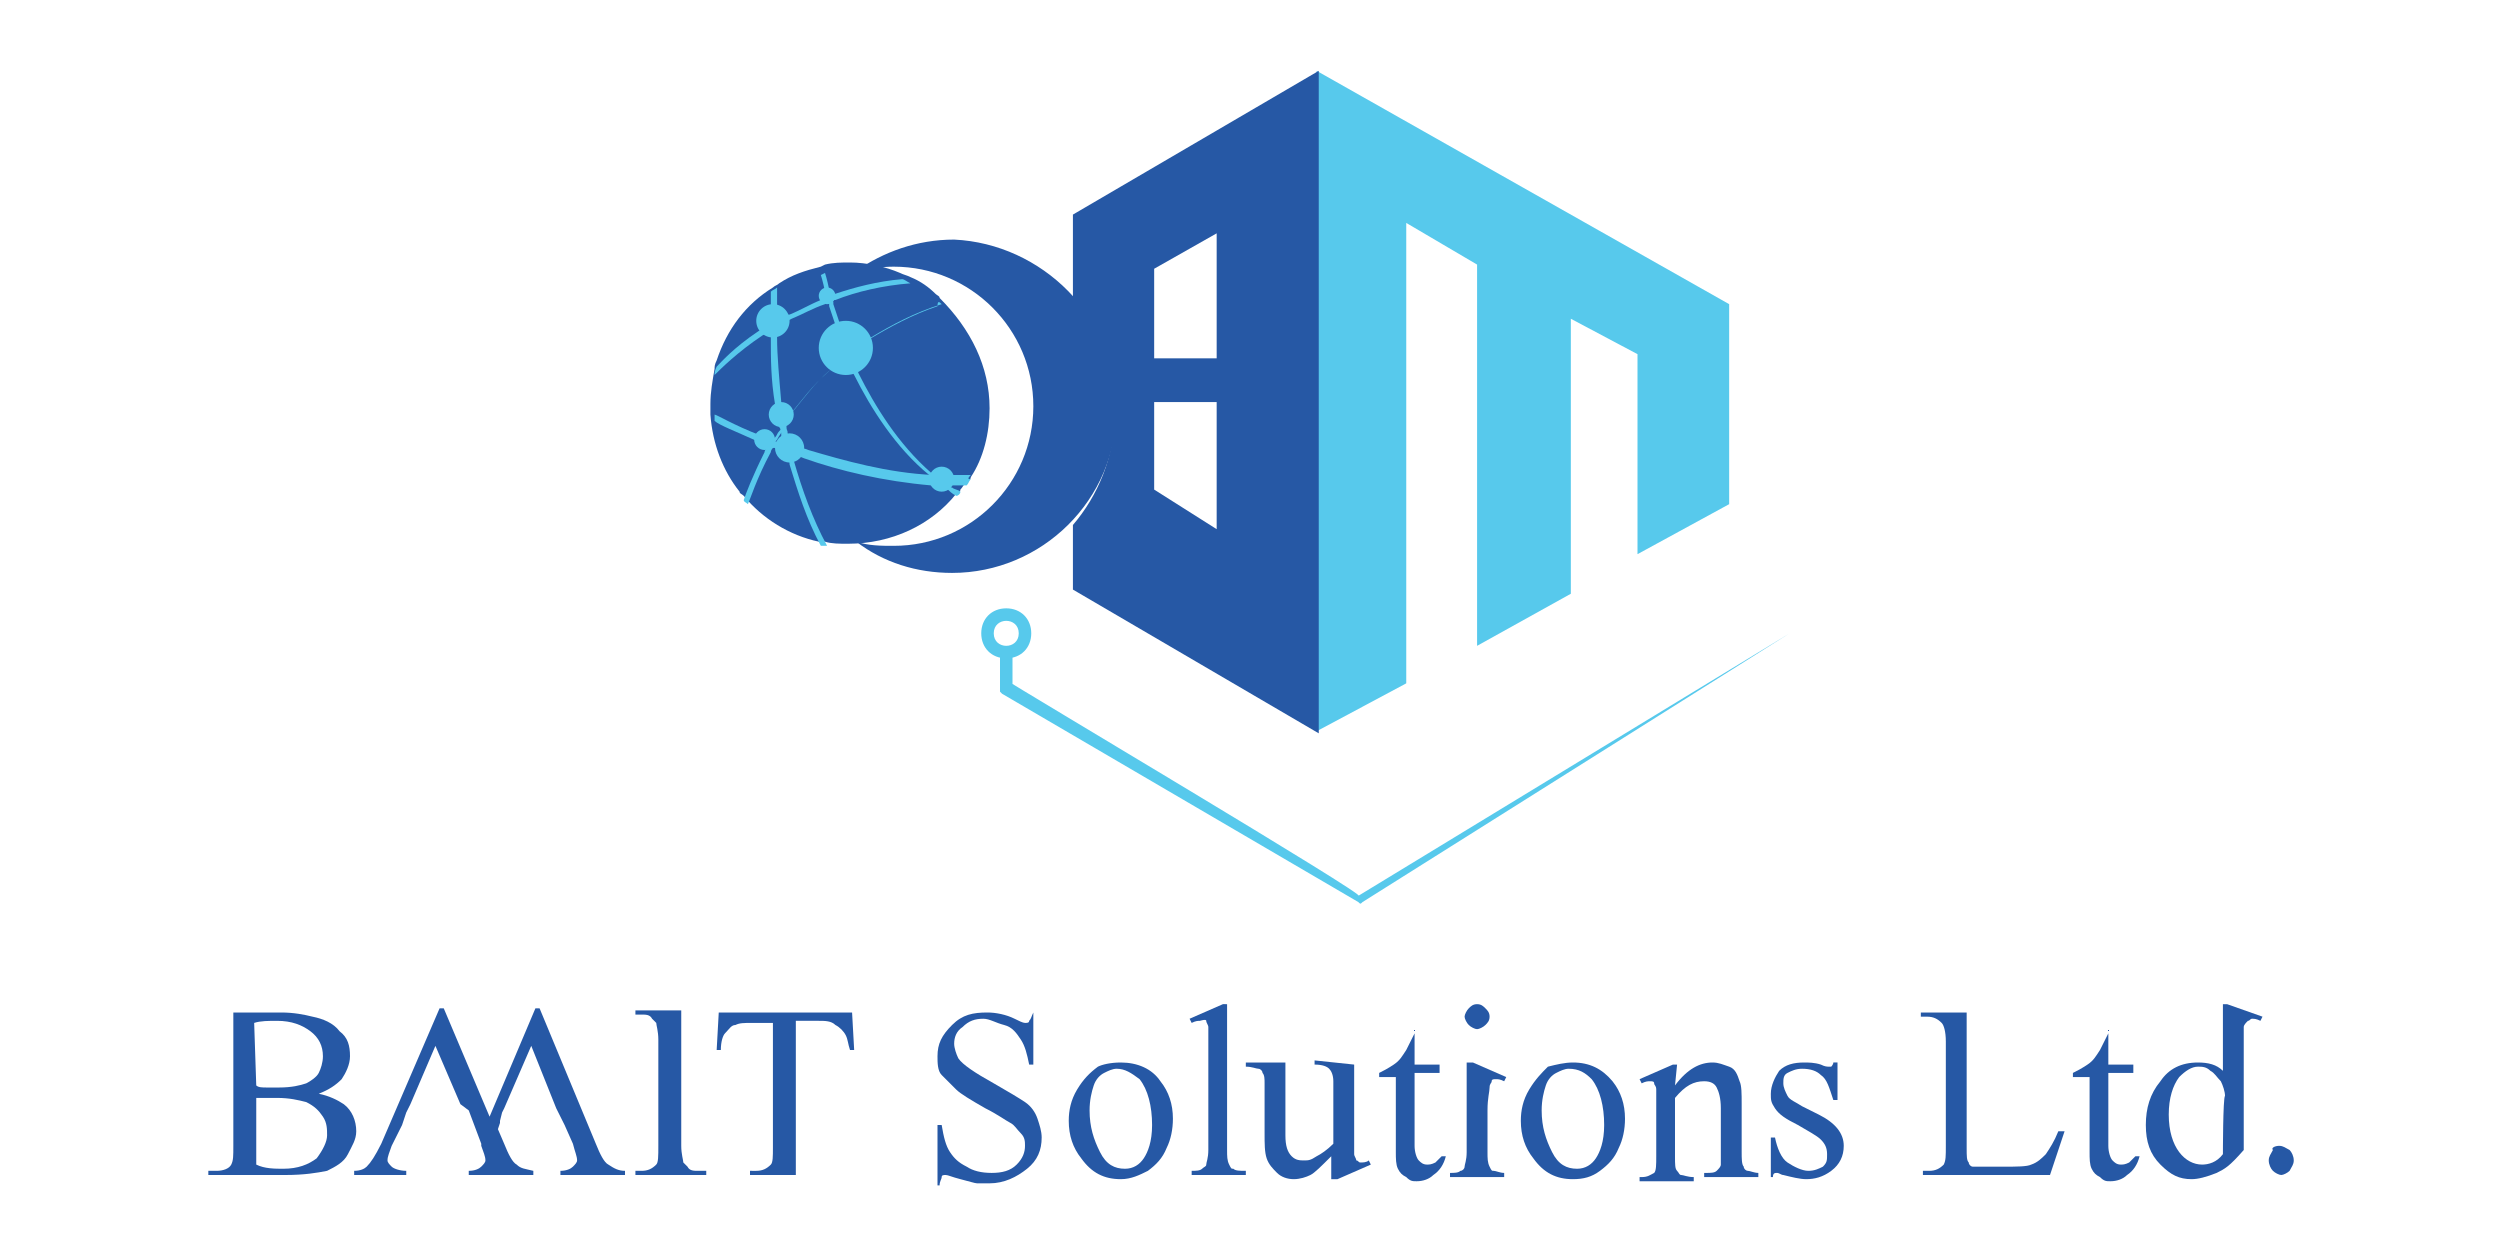
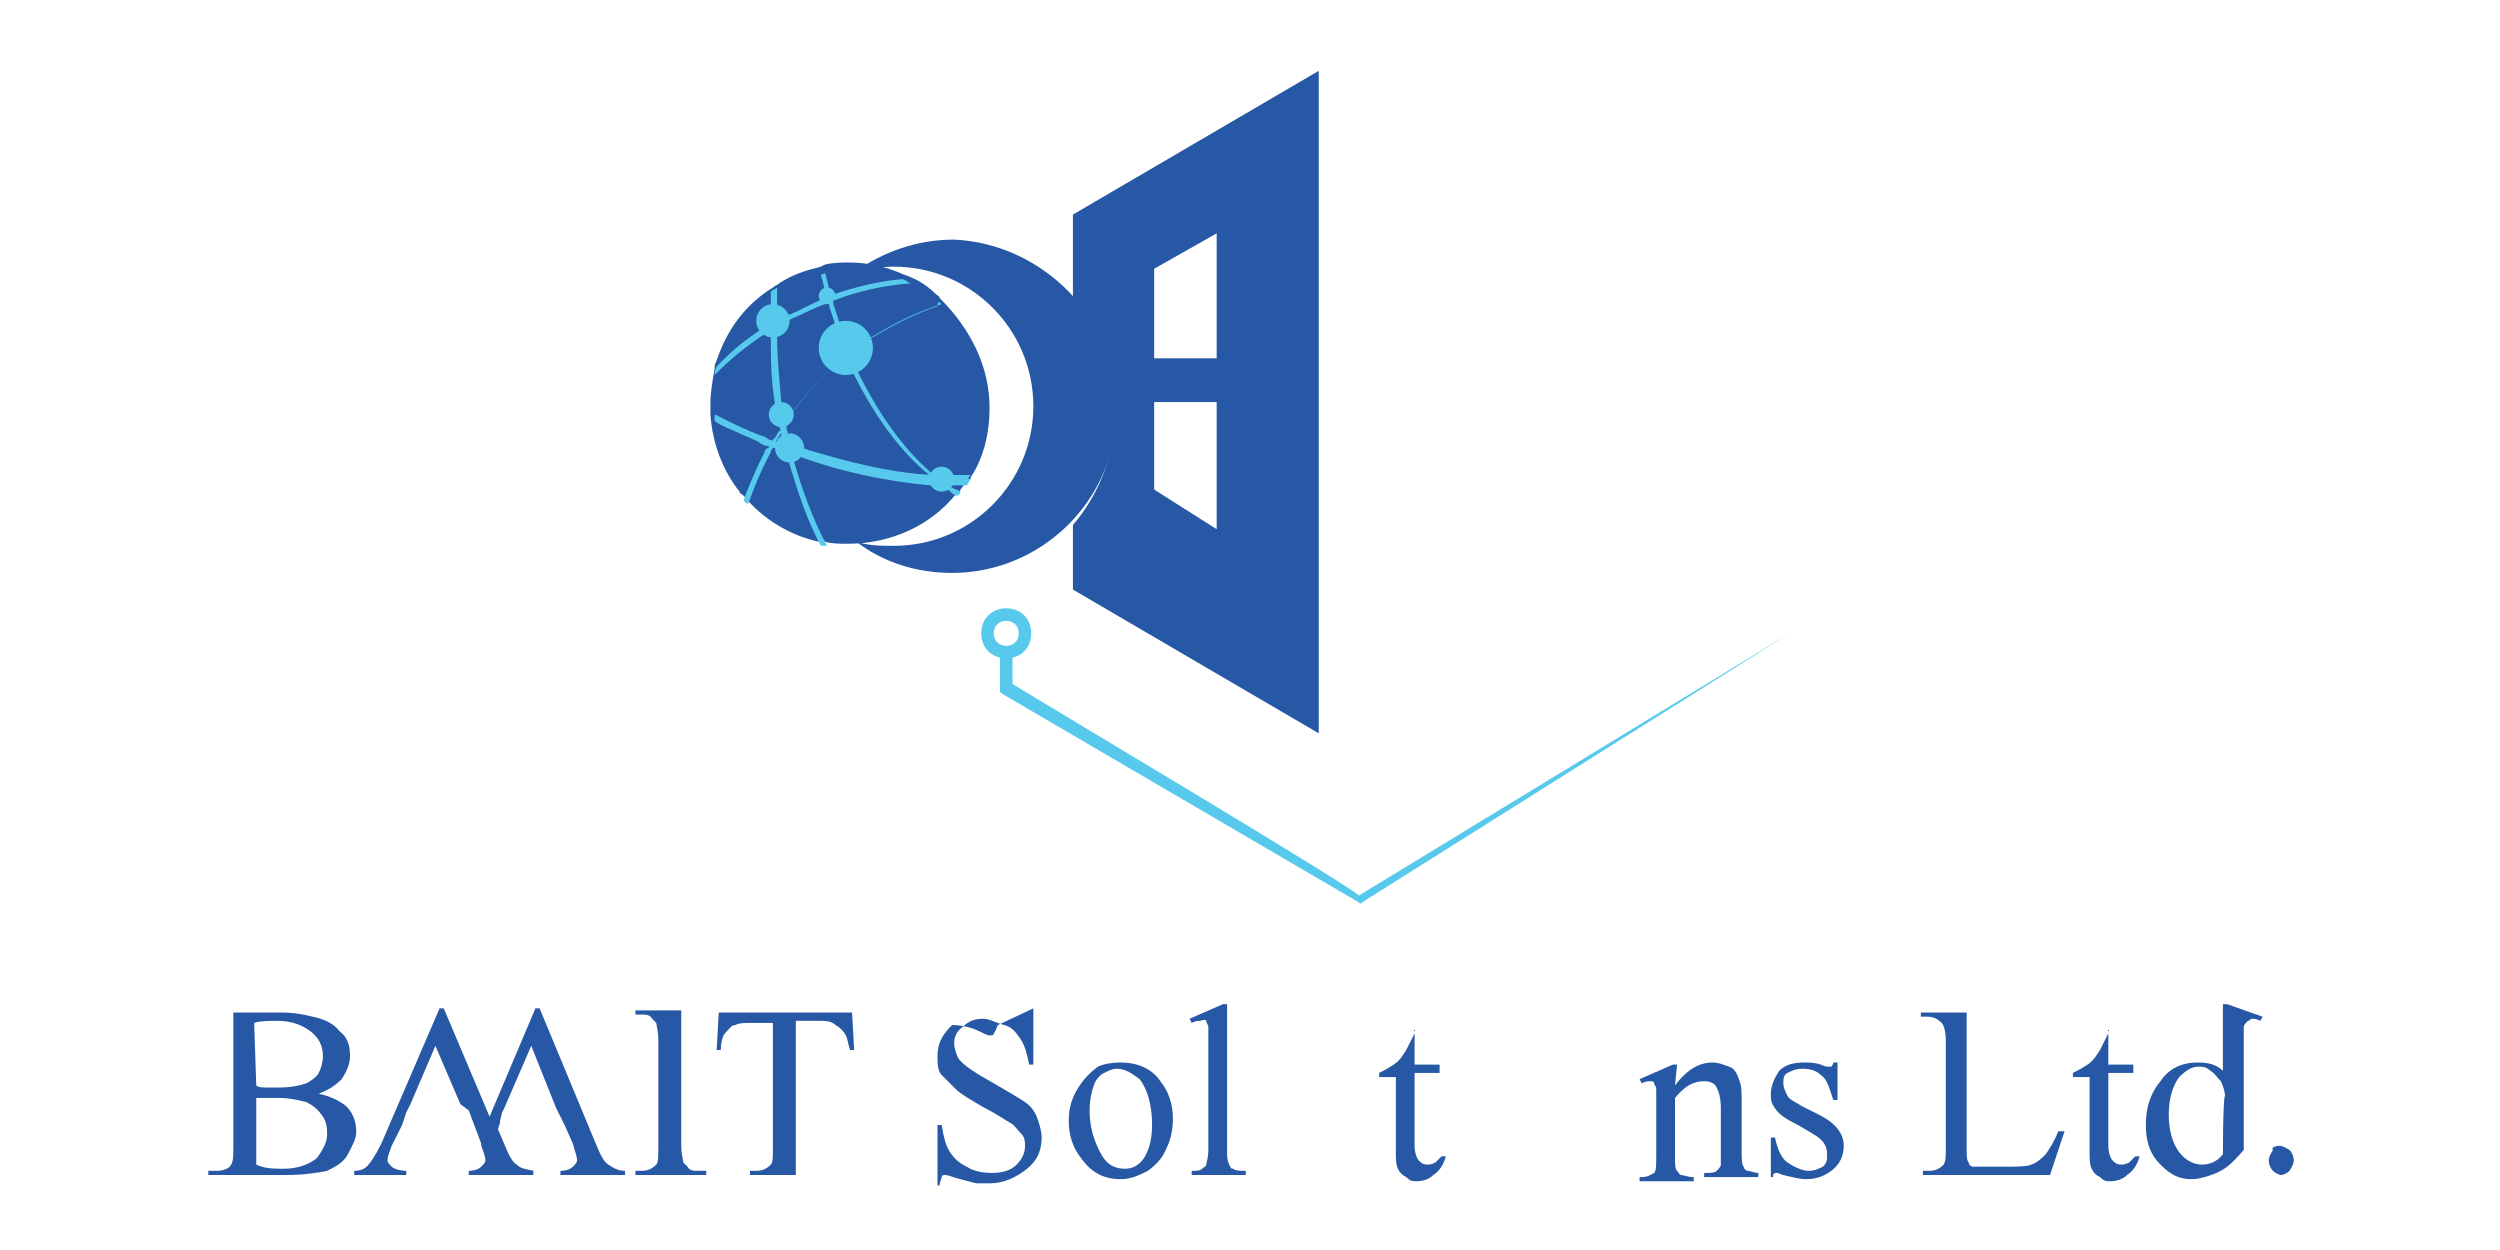
<svg xmlns="http://www.w3.org/2000/svg" version="1.1" id="Layer_1" x="0px" y="0px" viewBox="0 0 120 60" style="enable-background:new 0 0 120 60;" xml:space="preserve">
  <style type="text/css">
	.st0{fill:#2658A5;}
	.st1{fill:#57C9EC;}
</style>
  <g>
    <g>
      <path class="st0" d="M53.6,19.6c0,4.4-3.6,7.9-7.9,7.9c-1.7,0-3.3-0.5-4.6-1.5c0.6,0.2,1.2,0.2,1.8,0.2c3.7,0,6.7-3,6.7-6.7    s-3-6.7-6.7-6.7c-0.6,0-1.2,0.1-1.8,0.2c1.3-0.9,2.9-1.5,4.7-1.5C50,11.7,53.6,15.2,53.6,19.6z" />
      <g>
        <path class="st0" d="M47.5,19.6c0,1.2-0.3,2.4-0.9,3.3l0,0c0,0.1-0.1,0.2-0.2,0.2c-0.1,0.1-0.2,0.3-0.3,0.4     c0,0.1-0.1,0.2-0.2,0.2c-1.2,1.5-3.1,2.4-5.2,2.4c-0.4,0-0.8,0-1.1-0.1h0c-0.1,0-0.2,0-0.3,0c-1.4-0.3-2.7-1.1-3.6-2.2v0     c-0.1-0.1-0.2-0.1-0.2-0.2c0,0,0,0,0,0c-0.8-1-1.3-2.3-1.4-3.7c0-0.1,0-0.2,0-0.3v0c0,0,0-0.1,0-0.2c0-0.6,0.1-1.1,0.2-1.7     c0-0.1,0-0.2,0.1-0.4c0,0,0,0,0,0c0.5-1.5,1.4-2.7,2.7-3.5c0.1-0.1,0.2-0.1,0.3-0.2v0c0.6-0.4,1.2-0.6,2-0.8l0.2-0.1     c0.4-0.1,0.8-0.1,1.2-0.1c0.8,0,1.7,0.2,2.4,0.5c0.2,0.1,0.3,0.1,0.5,0.2c0.5,0.2,0.9,0.5,1.2,0.8c0.1,0.1,0.2,0.1,0.2,0.2     C46.6,15.8,47.5,17.6,47.5,19.6z" />
        <g>
          <circle class="st1" cx="40.6" cy="16.7" r="1.3" />
          <circle class="st1" cx="39.7" cy="14.2" r="0.4" />
          <circle class="st1" cx="37.1" cy="15.4" r="0.8" />
          <circle class="st1" cx="37.5" cy="19.9" r="0.6" />
          <circle class="st1" cx="37.9" cy="21.5" r="0.7" />
          <circle class="st1" cx="45.2" cy="23" r="0.6" />
-           <circle class="st1" cx="36.7" cy="21.1" r="0.5" />
          <path class="st1" d="M39.7,26.2L39.7,26.2c-0.1,0-0.2,0-0.3,0c-0.7-1.3-1.1-2.6-1.5-3.9c0-0.2-0.1-0.4-0.2-0.7      c0-0.1,0-0.2-0.1-0.3c0-0.1-0.1-0.3-0.1-0.4c0-0.1,0-0.3-0.1-0.4c0,0,0,0,0,0c0,0,0,0,0,0c0-0.1,0-0.3-0.1-0.5      c0-0.2-0.1-0.4-0.1-0.6v0c-0.2-1.2-0.2-2.2-0.2-3.1v-0.8c0-0.3,0-0.6,0-0.9c0-0.2,0-0.4,0-0.6c0.1-0.1,0.2-0.1,0.3-0.2      c0,0.1,0,0.4,0,0.8c0,0.2,0,0.4,0,0.6v0.4c0,0.2,0,0.4,0,0.6c0,0.9,0.1,1.9,0.2,3.1c0,0.1,0,0.2,0,0.3c0,0.1,0,0.3,0.1,0.4      c0,0.1,0,0.2,0.1,0.3s0,0.2,0.1,0.4c0,0.2,0.1,0.4,0.1,0.6c0,0.1,0,0.2,0.1,0.3c0,0.2,0.1,0.3,0.1,0.5      C38.5,23.5,39,24.9,39.7,26.2z" />
          <path class="st1" d="M43.7,13.6c-1.3,0.1-2.6,0.4-3.6,0.8c0,0-0.1,0-0.1,0c-0.1,0-0.2,0.1-0.2,0.1c-0.1,0-0.1,0-0.2,0.1      c-0.6,0.2-1.1,0.5-1.6,0.7c-0.2,0.1-0.4,0.2-0.6,0.3c-0.1,0-0.2,0.1-0.3,0.2c-0.2,0.1-0.3,0.2-0.5,0.3c-1.2,0.8-2,1.6-2.3,1.9      c0-0.1,0-0.2,0.1-0.4c0,0,0,0,0,0c0.2-0.2,0.8-0.9,2-1.7c0.2-0.1,0.4-0.3,0.7-0.4c0.1-0.1,0.2-0.1,0.3-0.2      c0.2-0.1,0.3-0.2,0.5-0.2c0.5-0.2,1-0.5,1.5-0.7c0.1,0,0.2-0.1,0.3-0.1c0.1,0,0.2-0.1,0.2-0.1c0.1,0,0.1-0.1,0.2-0.1      c0.9-0.3,2-0.6,3.2-0.7C43.4,13.4,43.5,13.5,43.7,13.6z" />
          <path class="st1" d="M46.6,23L46.6,23c-0.1,0.1-0.1,0.2-0.2,0.3h-0.1c-0.2,0-0.4,0-0.6,0c-0.1,0-0.2,0-0.2,0c-0.2,0-0.3,0-0.5,0      h0c-0.1,0-0.2,0-0.3,0c-2.3-0.2-4.4-0.7-6.1-1.3c-0.2-0.1-0.4-0.1-0.5-0.2c-0.1,0-0.2-0.1-0.3-0.1c-0.2-0.1-0.3-0.1-0.5-0.2      c0,0-0.1,0-0.1,0c0,0-0.1,0-0.1,0c-0.1,0-0.2-0.1-0.3-0.1c-0.1,0-0.3-0.1-0.4-0.2c-1.1-0.5-1.9-0.8-2.1-1c0-0.1,0-0.2,0-0.3      c0.1,0,0.9,0.5,2.2,1c0.1,0,0.3,0.1,0.4,0.2c0.1,0,0.2,0.1,0.3,0.1c0,0,0.1,0,0.1,0c0,0,0.1,0,0.1,0h0c0.1,0,0.2,0.1,0.4,0.1      c0.1,0,0.2,0.1,0.3,0.1c0.2,0.1,0.5,0.1,0.7,0.2c1.7,0.5,3.8,1.1,6,1.2c0.2,0,0.3,0,0.5,0c0.2,0,0.4,0,0.7,0c0.2,0,0.4,0,0.6,0      C46.4,23,46.5,23,46.6,23z" />
          <path class="st1" d="M45.2,14.6c-1.3,0.4-2.4,1-3.4,1.6c-0.3,0.2-0.7,0.4-1,0.7c-0.1,0-0.2,0.1-0.2,0.2      c-0.3,0.2-0.5,0.5-0.8,0.7c-0.7,0.6-1.2,1.3-1.7,1.9c-0.1,0.1-0.2,0.3-0.3,0.5c-0.1,0.1-0.2,0.2-0.2,0.4c0,0,0,0,0,0      c0,0,0,0,0,0c-0.1,0.2-0.2,0.3-0.3,0.5c0,0-0.1,0.1-0.1,0.2c0,0.1-0.1,0.1-0.1,0.2c0,0-0.1,0.1-0.1,0.2c-0.7,1.3-1,2.3-1.1,2.5      c-0.1-0.1-0.2-0.1-0.2-0.2c0,0,0,0,0,0c0.1-0.3,0.4-1.1,1-2.3v0c0-0.1,0.1-0.2,0.2-0.2c0-0.1,0.1-0.1,0.1-0.2      c0-0.1,0.1-0.2,0.2-0.3c0.1-0.1,0.1-0.2,0.2-0.3c0.1-0.1,0.2-0.2,0.2-0.4c0.1-0.1,0.2-0.2,0.2-0.3c0.1-0.1,0.1-0.2,0.2-0.2      c0.5-0.6,1-1.3,1.7-1.9c0.3-0.3,0.6-0.5,0.9-0.8c0.1-0.1,0.2-0.1,0.2-0.2c0.3-0.2,0.6-0.4,0.9-0.6c1-0.6,2.1-1.2,3.3-1.6      C45,14.4,45.1,14.5,45.2,14.6z" />
          <path class="st1" d="M46.1,23.6c0,0.1-0.1,0.2-0.2,0.2c-0.2-0.1-0.3-0.2-0.5-0.4c-0.2-0.1-0.3-0.2-0.5-0.3h0      c-0.1-0.1-0.2-0.2-0.3-0.3C43,21.5,41.8,19.6,41,18c-0.2-0.3-0.3-0.6-0.4-0.9c0-0.1-0.1-0.2-0.1-0.3c-0.2-0.4-0.3-0.8-0.4-1.2      c-0.1-0.3-0.2-0.6-0.3-0.9c0,0,0-0.1,0-0.1c0-0.1,0-0.2-0.1-0.3c0-0.1-0.1-0.2-0.1-0.3c-0.1-0.5-0.2-0.8-0.2-0.8l0.2-0.1      c0,0,0.1,0.3,0.2,0.8c0,0.1,0,0.2,0.1,0.3c0,0.1,0,0.2,0.1,0.3c0,0,0,0.1,0,0.1c0.1,0.3,0.2,0.6,0.3,0.9s0.2,0.7,0.4,1.1      c0,0.1,0.1,0.2,0.1,0.3c0.1,0.3,0.3,0.6,0.4,1c0.8,1.6,1.9,3.4,3.5,4.8c0.1,0.1,0.2,0.2,0.4,0.3c0.1,0.1,0.2,0.2,0.4,0.3      c0,0,0.1,0.1,0.2,0.1C45.8,23.5,46,23.5,46.1,23.6z" />
        </g>
      </g>
-       <polygon class="st1" points="63.2,3.4 83,14.6 83,24.2 78.6,26.6 78.6,17 75.4,15.3 75.4,28.5 70.9,31 70.9,12.7 67.5,10.7     67.5,32.8 63.2,35.1   " />
      <path class="st0" d="M51.5,10.3v4.3c1.2,1.4,2,3.3,2,5.3s-0.8,3.9-2,5.3v3.1l11.8,6.9V3.4L51.5,10.3z M55.4,12.9l3-1.7v6h-3V12.9z     M58.4,25.4l-3-1.9v-4.2h3V25.4z" />
      <g>
        <path class="st1" d="M48.3,31.6c-0.7,0-1.2-0.5-1.2-1.2s0.5-1.2,1.2-1.2s1.2,0.5,1.2,1.2C49.5,31.1,49,31.6,48.3,31.6z      M48.3,29.8c-0.3,0-0.6,0.2-0.6,0.6S48,31,48.3,31s0.6-0.2,0.6-0.6S48.6,29.8,48.3,29.8z" />
        <path class="st1" d="M48.6,31.3l0,1.7l-0.2-0.3C48.3,32.7,66,43.2,65.2,43l20.7-12.6L65.4,43.3c-0.1,0.1-0.1,0.1-0.2,0l-17.1-10     L48,33.2V33l0-1.7H48.6L48.6,31.3z" />
      </g>
    </g>
    <g>
      <path class="st0" d="M16.5,53c-0.3-0.2-0.7-0.4-1.2-0.5c0.5-0.2,0.8-0.4,1.1-0.7c0.2-0.3,0.4-0.7,0.4-1.1c0-0.5-0.1-0.9-0.5-1.2    c-0.3-0.4-0.8-0.6-1.3-0.7c-0.4-0.1-0.9-0.2-1.5-0.2h-2.3V55c0,0.5,0,0.7-0.1,0.9c-0.1,0.2-0.4,0.3-0.7,0.3H10v0.2h3.7    c0.9,0,1.5-0.1,2-0.2c0.4-0.2,0.8-0.4,1-0.8s0.4-0.7,0.4-1.1C17.1,53.8,16.9,53.3,16.5,53z M12.2,49.1c0.3-0.1,0.7-0.1,1.1-0.1    c0.7,0,1.2,0.2,1.6,0.5c0.4,0.3,0.6,0.7,0.6,1.2c0,0.3-0.1,0.6-0.2,0.8c-0.1,0.2-0.4,0.4-0.6,0.5c-0.3,0.1-0.7,0.2-1.3,0.2    c-0.2,0-0.4,0-0.6,0c-0.2,0-0.4,0-0.5-0.1L12.2,49.1L12.2,49.1z M15.2,55.6c-0.4,0.3-0.9,0.5-1.6,0.5c-0.4,0-0.9,0-1.3-0.2v-3.2    c0.1,0,0.2,0,0.4,0c0.2,0,0.4,0,0.6,0c0.6,0,1,0.1,1.4,0.2c0.4,0.2,0.6,0.4,0.8,0.7c0.2,0.3,0.2,0.6,0.2,0.9    C15.7,54.8,15.5,55.2,15.2,55.6z" />
      <path class="st0" d="M33.5,56.2c-0.2,0-0.4,0-0.5-0.2c-0.1-0.1-0.2-0.2-0.2-0.2c0-0.1-0.1-0.4-0.1-0.8v-6.5h-2.2v0.2h0.3    c0.2,0,0.4,0,0.5,0.2c0.1,0.1,0.2,0.2,0.2,0.2c0,0.1,0.1,0.4,0.1,0.8V55c0,0.5,0,0.8-0.1,0.9c-0.2,0.2-0.4,0.3-0.7,0.3h-0.3v0.2    h3.4v-0.2C33.8,56.2,33.5,56.2,33.5,56.2z" />
      <path class="st0" d="M40.9,48.6h-6.4l-0.1,1.8h0.2c0-0.4,0.1-0.7,0.2-0.8c0.2-0.2,0.3-0.4,0.5-0.4c0.2-0.1,0.4-0.1,0.8-0.1h1v6    c0,0.4,0,0.7-0.1,0.8c-0.2,0.2-0.4,0.3-0.7,0.3H36v0.2h2.2v-7.4h1.1c0.3,0,0.6,0,0.8,0.2c0.2,0.1,0.4,0.3,0.5,0.5    c0.1,0.2,0.1,0.4,0.2,0.7H41L40.9,48.6z" />
-       <path class="st0" d="M49.6,48.4v2.7h-0.2c-0.1-0.5-0.2-0.9-0.4-1.2s-0.4-0.6-0.8-0.7s-0.7-0.3-1-0.3c-0.4,0-0.7,0.1-1,0.4    c-0.3,0.2-0.4,0.5-0.4,0.8c0,0.2,0.1,0.5,0.2,0.7c0.2,0.3,0.8,0.7,1.7,1.2c0.7,0.4,1.2,0.7,1.5,0.9c0.3,0.2,0.5,0.5,0.6,0.8    s0.2,0.6,0.2,0.9c0,0.6-0.2,1.1-0.7,1.5s-1.1,0.7-1.8,0.7c-0.2,0-0.4,0-0.6,0c-0.1,0-0.4-0.1-0.8-0.2s-0.6-0.2-0.7-0.2    c-0.1,0-0.2,0-0.2,0.1s-0.1,0.2-0.1,0.4H45V54h0.2c0.1,0.6,0.2,1,0.4,1.3s0.4,0.5,0.8,0.7c0.3,0.2,0.7,0.3,1.2,0.3    c0.5,0,0.9-0.1,1.2-0.4c0.3-0.3,0.4-0.6,0.4-0.9c0-0.2,0-0.4-0.2-0.6s-0.3-0.4-0.5-0.5c-0.2-0.1-0.6-0.4-1.2-0.7    c-0.7-0.4-1.2-0.7-1.4-0.9s-0.5-0.5-0.7-0.7s-0.2-0.6-0.2-0.9c0-0.6,0.2-1,0.7-1.5s1-0.6,1.7-0.6c0.4,0,0.9,0.1,1.3,0.3    c0.2,0.1,0.4,0.2,0.5,0.2c0.1,0,0.2,0,0.2-0.1c0.1-0.1,0.1-0.2,0.2-0.4L49.6,48.4L49.6,48.4z" />
+       <path class="st0" d="M49.6,48.4v2.7h-0.2c-0.1-0.5-0.2-0.9-0.4-1.2s-0.4-0.6-0.8-0.7s-0.7-0.3-1-0.3c-0.4,0-0.7,0.1-1,0.4    c-0.3,0.2-0.4,0.5-0.4,0.8c0,0.2,0.1,0.5,0.2,0.7c0.2,0.3,0.8,0.7,1.7,1.2c0.7,0.4,1.2,0.7,1.5,0.9c0.3,0.2,0.5,0.5,0.6,0.8    s0.2,0.6,0.2,0.9c0,0.6-0.2,1.1-0.7,1.5s-1.1,0.7-1.8,0.7c-0.2,0-0.4,0-0.6,0c-0.1,0-0.4-0.1-0.8-0.2s-0.6-0.2-0.7-0.2    c-0.1,0-0.2,0-0.2,0.1s-0.1,0.2-0.1,0.4H45V54h0.2c0.1,0.6,0.2,1,0.4,1.3s0.4,0.5,0.8,0.7c0.3,0.2,0.7,0.3,1.2,0.3    c0.5,0,0.9-0.1,1.2-0.4c0.3-0.3,0.4-0.6,0.4-0.9c0-0.2,0-0.4-0.2-0.6s-0.3-0.4-0.5-0.5c-0.2-0.1-0.6-0.4-1.2-0.7    c-0.7-0.4-1.2-0.7-1.4-0.9s-0.5-0.5-0.7-0.7s-0.2-0.6-0.2-0.9c0-0.6,0.2-1,0.7-1.5c0.4,0,0.9,0.1,1.3,0.3    c0.2,0.1,0.4,0.2,0.5,0.2c0.1,0,0.2,0,0.2-0.1c0.1-0.1,0.1-0.2,0.2-0.4L49.6,48.4L49.6,48.4z" />
      <path class="st0" d="M53.8,51c0.8,0,1.5,0.3,1.9,0.9c0.4,0.5,0.6,1.1,0.6,1.8c0,0.5-0.1,1-0.3,1.4c-0.2,0.5-0.5,0.8-0.9,1.1    c-0.4,0.2-0.8,0.4-1.3,0.4c-0.8,0-1.4-0.3-1.9-1c-0.4-0.5-0.6-1.1-0.6-1.8c0-0.5,0.1-1,0.4-1.5s0.6-0.8,1-1.1    C52.9,51.1,53.3,51,53.8,51z M53.6,51.3c-0.2,0-0.4,0.1-0.6,0.2s-0.4,0.3-0.5,0.6c-0.1,0.3-0.2,0.7-0.2,1.2c0,0.8,0.2,1.4,0.5,2    c0.3,0.6,0.7,0.8,1.2,0.8c0.4,0,0.7-0.2,0.9-0.5c0.2-0.3,0.4-0.8,0.4-1.6c0-0.9-0.2-1.7-0.6-2.2C54.3,51.5,54,51.3,53.6,51.3z" />
      <path class="st0" d="M58.9,48.2v7c0,0.3,0,0.5,0.1,0.7s0.1,0.2,0.2,0.2c0.1,0.1,0.3,0.1,0.6,0.1v0.2h-2.6v-0.2    c0.2,0,0.4,0,0.5-0.1s0.2-0.1,0.2-0.2s0.1-0.3,0.1-0.7v-4.8c0-0.6,0-1,0-1.1c0-0.1-0.1-0.2-0.1-0.3S57.6,49,57.6,49    c-0.1,0-0.2,0-0.4,0.1l-0.1-0.2l1.6-0.7L58.9,48.2L58.9,48.2z" />
-       <path class="st0" d="M65,51.1v3.2c0,0.6,0,1,0,1.1s0.1,0.2,0.1,0.3c0.1,0,0.1,0.1,0.2,0.1c0.1,0,0.3,0,0.4-0.1l0.1,0.2l-1.6,0.7    h-0.3v-1.1c-0.5,0.5-0.8,0.8-1,0.9c-0.2,0.1-0.5,0.2-0.8,0.2c-0.3,0-0.6-0.1-0.8-0.3c-0.2-0.2-0.4-0.4-0.5-0.7s-0.1-0.7-0.1-1.2    v-2.4c0-0.2,0-0.4-0.1-0.5c0-0.1-0.1-0.2-0.2-0.2c-0.1,0-0.3-0.1-0.6-0.1v-0.2h1.9v3.5c0,0.5,0.1,0.8,0.3,1    c0.2,0.2,0.4,0.2,0.6,0.2c0.2,0,0.3,0,0.6-0.2c0.2-0.1,0.5-0.3,0.8-0.6v-3c0-0.3-0.1-0.5-0.2-0.6c-0.1-0.1-0.3-0.2-0.7-0.2v-0.2    L65,51.1L65,51.1z" />
      <path class="st0" d="M67.9,49.4v1.7h1.2v0.4h-1.2V55c0,0.3,0.1,0.6,0.2,0.7s0.2,0.2,0.4,0.2c0.1,0,0.2,0,0.4-0.1    c0.1-0.1,0.2-0.2,0.3-0.3h0.2c-0.1,0.4-0.3,0.7-0.6,0.9c-0.2,0.2-0.5,0.3-0.8,0.3c-0.2,0-0.3,0-0.5-0.2c-0.2-0.1-0.3-0.2-0.4-0.4    c-0.1-0.2-0.1-0.5-0.1-0.8v-3.6h-0.8v-0.2c0.2-0.1,0.4-0.2,0.7-0.4s0.4-0.4,0.6-0.7c0.1-0.2,0.2-0.4,0.4-0.8L67.9,49.4L67.9,49.4z    " />
-       <path class="st0" d="M70.7,51l1.6,0.7l-0.1,0.2c-0.2-0.1-0.3-0.1-0.4-0.1s-0.2,0-0.2,0.1s-0.1,0.1-0.1,0.3c0,0.2-0.1,0.5-0.1,1.1    v2c0,0.3,0,0.5,0.1,0.7s0.1,0.2,0.2,0.2s0.3,0.1,0.5,0.1v0.2h-2.6v-0.2c0.2,0,0.4,0,0.5-0.1c0.1,0,0.2-0.1,0.2-0.2    s0.1-0.3,0.1-0.7V51C70.4,51,70.7,51,70.7,51z M71.3,48.4c0.1,0.1,0.2,0.2,0.2,0.4s-0.1,0.3-0.2,0.4c-0.1,0.1-0.3,0.2-0.4,0.2    s-0.3-0.1-0.4-0.2c-0.1-0.1-0.2-0.3-0.2-0.4s0.1-0.3,0.2-0.4s0.2-0.2,0.4-0.2C71.1,48.2,71.2,48.3,71.3,48.4z" />
-       <path class="st0" d="M75.5,51c0.8,0,1.4,0.3,1.9,0.9c0.4,0.5,0.6,1.1,0.6,1.8c0,0.5-0.1,1-0.3,1.4c-0.2,0.5-0.5,0.8-0.9,1.1    s-0.8,0.4-1.3,0.4c-0.8,0-1.4-0.3-1.9-1c-0.4-0.5-0.6-1.1-0.6-1.8c0-0.5,0.1-1,0.4-1.5s0.6-0.8,0.9-1.1C74.7,51.1,75.1,51,75.5,51    z M75.3,51.3c-0.2,0-0.4,0.1-0.6,0.2s-0.4,0.3-0.5,0.6c-0.1,0.3-0.2,0.7-0.2,1.2c0,0.8,0.2,1.4,0.5,2s0.7,0.8,1.2,0.8    c0.4,0,0.7-0.2,0.9-0.5c0.2-0.3,0.4-0.8,0.4-1.6c0-0.9-0.2-1.7-0.6-2.2C76.1,51.5,75.8,51.3,75.3,51.3z" />
      <path class="st0" d="M80.4,52.1c0.6-0.8,1.2-1.1,1.8-1.1c0.3,0,0.5,0.1,0.8,0.2s0.4,0.4,0.5,0.7c0.1,0.2,0.1,0.6,0.1,1.1v2.3    c0,0.3,0,0.6,0.1,0.7c0,0.1,0.1,0.2,0.2,0.2s0.3,0.1,0.5,0.1v0.2h-2.6v-0.2h0.1c0.2,0,0.4,0,0.5-0.1s0.2-0.2,0.2-0.3    c0-0.1,0-0.2,0-0.5v-2.2c0-0.5-0.1-0.8-0.2-1c-0.1-0.2-0.3-0.3-0.6-0.3c-0.5,0-0.9,0.2-1.4,0.8v2.8c0,0.4,0,0.6,0.1,0.7    c0.1,0.1,0.1,0.2,0.2,0.2c0.1,0,0.3,0.1,0.6,0.1v0.2h-2.6v-0.2h0.1c0.3,0,0.4-0.1,0.6-0.2c0.1-0.1,0.1-0.4,0.1-0.8v-2    c0-0.6,0-1,0-1.2s-0.1-0.2-0.1-0.3s-0.1-0.1-0.2-0.1c-0.1,0-0.2,0-0.4,0.1l-0.1-0.2l1.6-0.7h0.2L80.4,52.1L80.4,52.1z" />
      <path class="st0" d="M88.2,51v1.8H88c-0.2-0.6-0.3-1-0.6-1.2c-0.2-0.2-0.5-0.3-0.9-0.3c-0.3,0-0.5,0.1-0.7,0.2    c-0.2,0.1-0.2,0.3-0.2,0.5c0,0.2,0.1,0.4,0.2,0.6c0.1,0.2,0.4,0.3,0.7,0.5l0.8,0.4c0.8,0.4,1.2,0.9,1.2,1.5c0,0.5-0.2,0.9-0.6,1.2    c-0.4,0.3-0.8,0.4-1.2,0.4c-0.3,0-0.7-0.1-1.1-0.2c-0.1,0-0.2-0.1-0.3-0.1c-0.1,0-0.2,0-0.2,0.2H85v-1.9h0.2    c0.1,0.5,0.3,1,0.6,1.2s0.7,0.4,1,0.4c0.3,0,0.5-0.1,0.7-0.2c0.2-0.2,0.2-0.3,0.2-0.6c0-0.3-0.1-0.5-0.3-0.7    c-0.2-0.2-0.6-0.4-1.1-0.7c-0.6-0.3-0.9-0.5-1.1-0.8S85,52.8,85,52.5c0-0.4,0.2-0.8,0.4-1.1c0.3-0.3,0.7-0.4,1.2-0.4    c0.2,0,0.5,0,0.8,0.1c0.2,0.1,0.3,0.1,0.4,0.1s0.1,0,0.1,0c0,0,0.1-0.1,0.1-0.2L88.2,51L88.2,51z" />
      <path class="st0" d="M98.8,54.3c-0.2,0.5-0.4,0.8-0.6,1.1c-0.2,0.2-0.4,0.4-0.7,0.5c-0.2,0.1-0.7,0.1-1.3,0.1h-0.6    c-0.5,0-0.8,0-0.9,0c-0.1,0-0.2-0.1-0.2-0.2c-0.1-0.1-0.1-0.3-0.1-0.7v-6.5h-2.2v0.2h0.3c0.3,0,0.5,0.1,0.7,0.3    c0.1,0.1,0.2,0.4,0.2,0.9V55c0,0.5,0,0.7-0.1,0.9c-0.2,0.2-0.4,0.3-0.7,0.3h-0.3v0.2h6.1l0.7-2.1L98.8,54.3z" />
      <path class="st0" d="M101.2,49.4v1.7h1.2v0.4h-1.2V55c0,0.3,0.1,0.6,0.2,0.7s0.2,0.2,0.4,0.2c0.1,0,0.2,0,0.4-0.1    c0.1-0.1,0.2-0.2,0.3-0.3h0.2c-0.1,0.4-0.3,0.7-0.6,0.9c-0.2,0.2-0.5,0.3-0.8,0.3c-0.2,0-0.3,0-0.5-0.2c-0.2-0.1-0.3-0.2-0.4-0.4    c-0.1-0.2-0.1-0.5-0.1-0.8v-3.6h-0.8v-0.2c0.2-0.1,0.4-0.2,0.7-0.4s0.4-0.4,0.6-0.7c0.1-0.2,0.2-0.4,0.4-0.8L101.2,49.4    L101.2,49.4z" />
      <path class="st0" d="M109.4,55c0.2,0,0.3,0.1,0.5,0.2c0.1,0.1,0.2,0.3,0.2,0.5c0,0.2-0.1,0.3-0.2,0.5c-0.1,0.1-0.3,0.2-0.4,0.2    s-0.3-0.1-0.4-0.2c-0.1-0.1-0.2-0.3-0.2-0.5s0.1-0.3,0.2-0.5C109,55.1,109.2,55,109.4,55z" />
      <path class="st0" d="M106.9,48.2h-0.2v2.3v0.9c-0.3-0.3-0.7-0.4-1.2-0.4c-0.8,0-1.4,0.3-1.8,0.9c-0.5,0.6-0.7,1.3-0.7,2.1    c0,0.8,0.2,1.4,0.7,1.9s0.9,0.7,1.5,0.7c0.3,0,0.7-0.1,1.2-0.3c0.4-0.2,0.6-0.3,1.3-1.1l0-0.9v-3.8l0,0v-0.1c0-0.6,0-1,0-1.1    c0-0.1,0.1-0.2,0.2-0.3c0.1,0,0.1-0.1,0.2-0.1c0.1,0,0.2,0,0.4,0.1l0.1-0.2L106.9,48.2z M106.7,55.4c-0.3,0.4-0.7,0.5-1,0.5    c-0.4,0-0.8-0.2-1.1-0.6c-0.3-0.4-0.5-1-0.5-1.8s0.2-1.4,0.5-1.8c0.3-0.3,0.6-0.5,0.9-0.5c0.2,0,0.4,0,0.6,0.2    c0.2,0.1,0.3,0.3,0.5,0.5c0.1,0.2,0.2,0.5,0.2,0.7C106.7,52.7,106.7,55.4,106.7,55.4z" />
      <path class="st0" d="M30,56.2v0.2h-3.1v-0.2c0.3,0,0.5-0.1,0.6-0.2c0.1-0.1,0.2-0.2,0.2-0.3c0-0.2-0.1-0.4-0.2-0.8l-0.4-0.9    L27,53.8l-0.2-0.4h0l-0.1-0.2l-1.2-3l-1.3,3l-0.1,0.2L24,53.8l0,0.1l-0.1,0.3l0.3,0.7c0.2,0.5,0.4,0.9,0.6,1    c0.2,0.2,0.4,0.2,0.8,0.3v0.2h-3.1v-0.2c0.3,0,0.5-0.1,0.6-0.2c0.1-0.1,0.2-0.2,0.2-0.3c0-0.2-0.1-0.4-0.2-0.7c0,0,0,0,0-0.1    l-0.3-0.8l-0.3-0.8L22.1,53l-1.2-2.8L19.7,53l-0.2,0.4L19.3,54h0L18.8,55c-0.1,0.3-0.2,0.5-0.2,0.7c0,0.1,0.1,0.2,0.2,0.3    c0.1,0.1,0.4,0.2,0.7,0.2v0.2H17v-0.2c0.3,0,0.5-0.1,0.6-0.2c0.2-0.2,0.4-0.5,0.7-1.1l2.8-6.5h0.2l2.2,5.2l2.2-5.2h0.2l2.7,6.5    c0.2,0.5,0.4,0.9,0.6,1C29.5,56.1,29.7,56.2,30,56.2z" />
    </g>
  </g>
</svg>